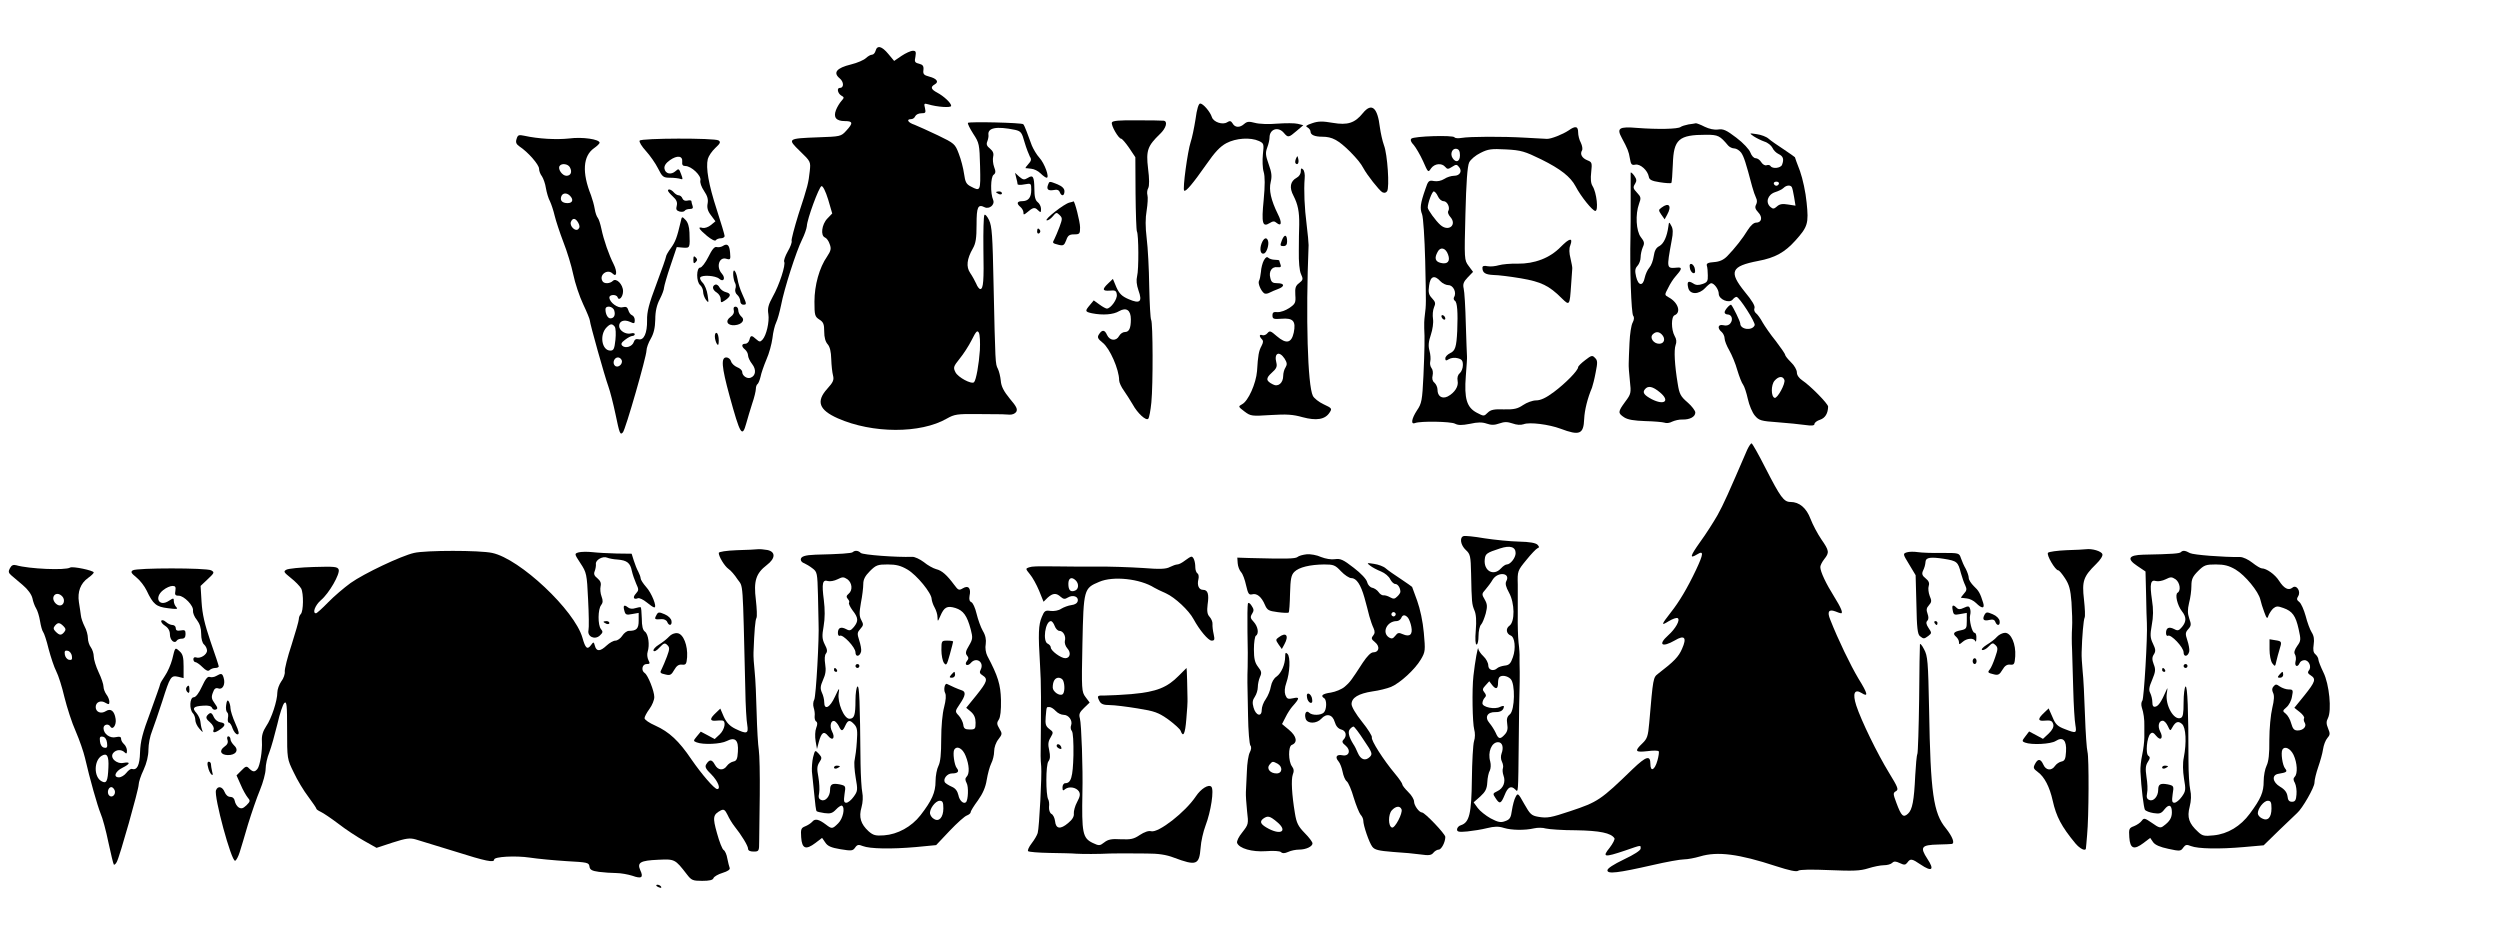
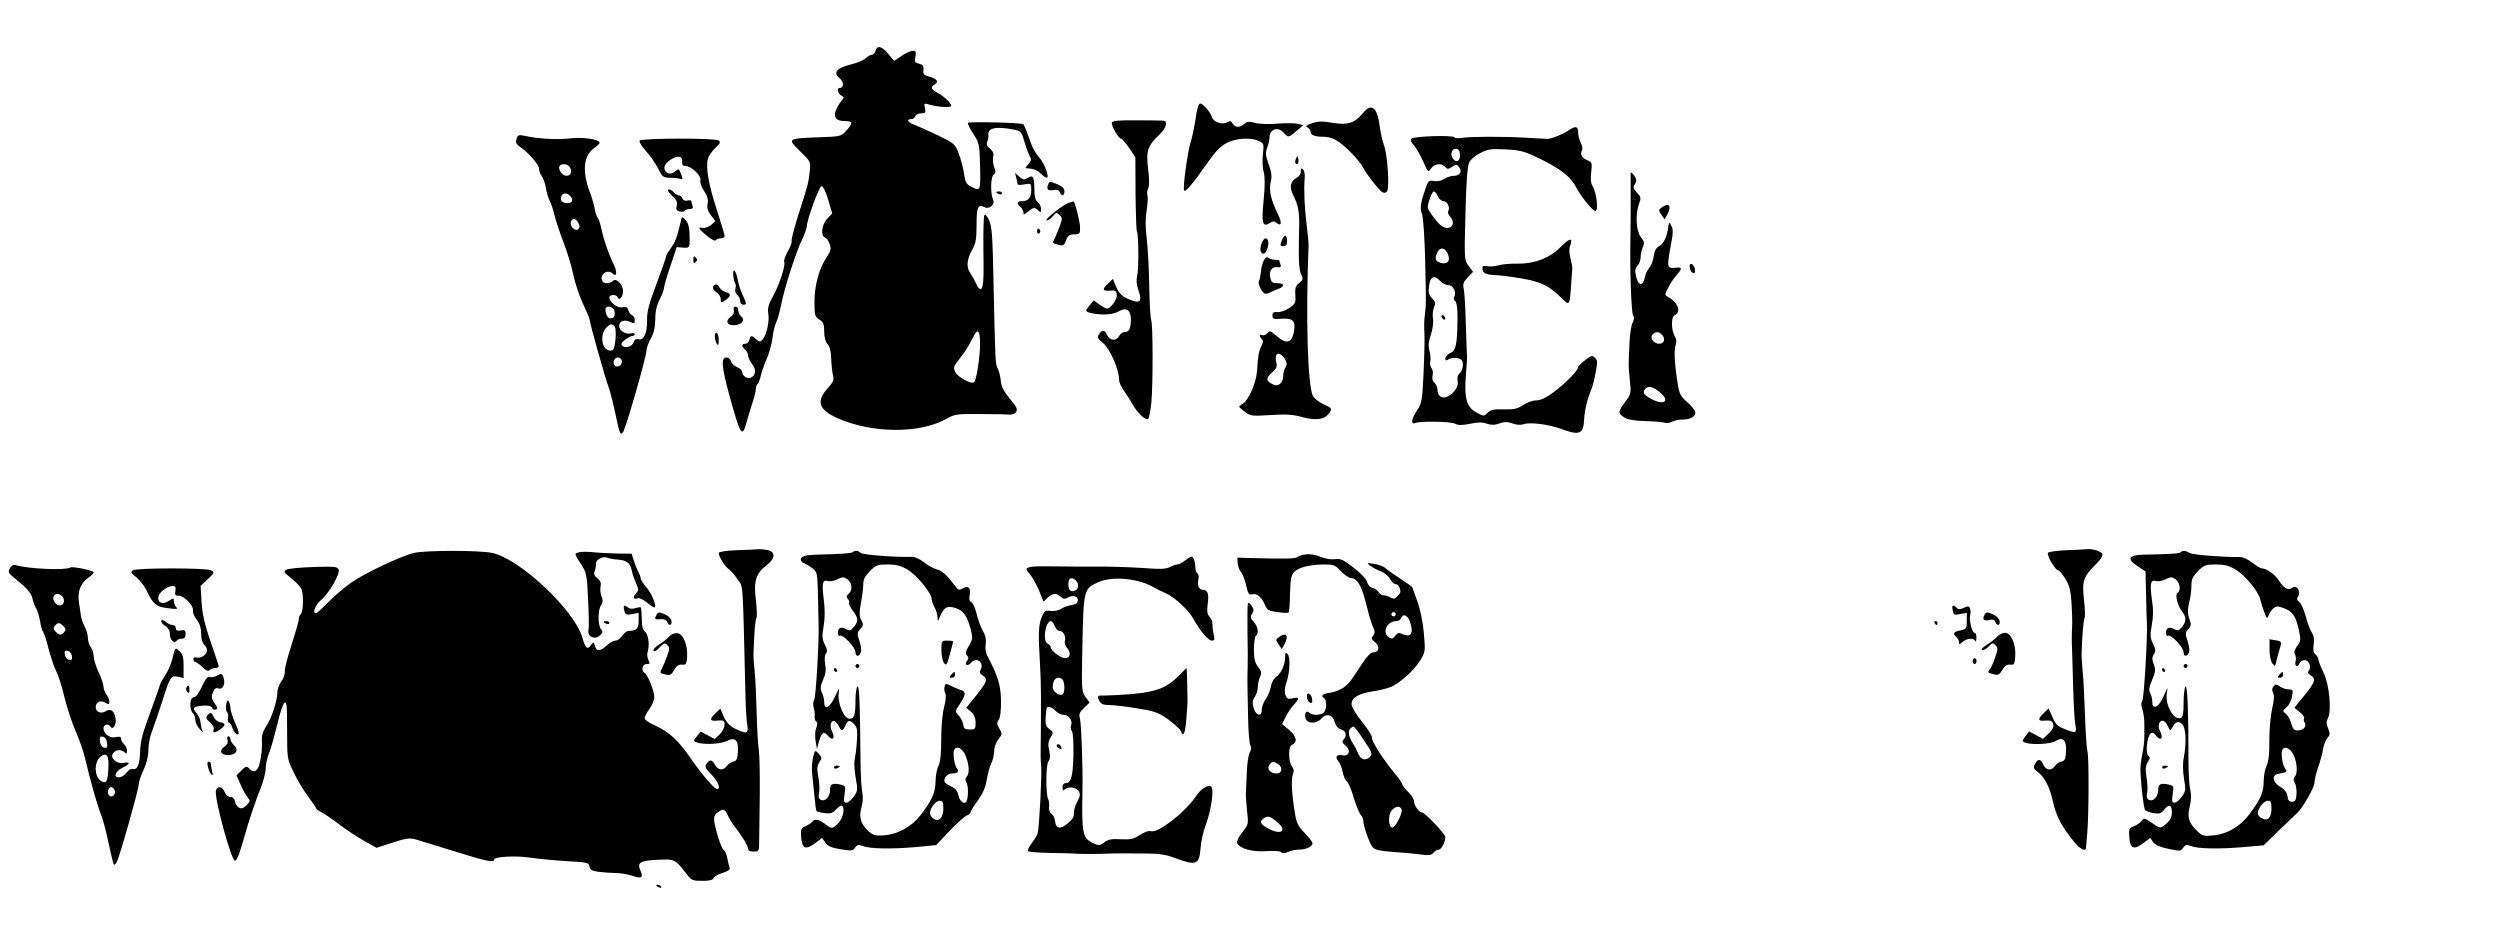
<svg xmlns="http://www.w3.org/2000/svg" version="1.0" width="1280pt" height="475pt" viewBox="0 0 1280 475" preserveAspectRatio="xMidYMid meet">
  <g transform="translate(0,475) scale(0.1,-0.1)" fill="#000000" stroke="none">
    <path d="M4483 4490 c-3 -11 -11 -20 -18 -20 -8 0 -21 -8 -31 -17 -10 -10 -44 -25 -77 -33 -74 -18 -93 -42 -58 -71 22 -18 23 -49 1 -49 -17 0 -11 -28 7 -39 16 -9 16 -11 1 -28 -9 -10 -22 -31 -28 -47 -14 -37 1 -56 46 -56 41 0 43 -10 7 -49 -27 -30 -31 -30 -143 -34 -159 -6 -160 -7 -94 -71 55 -53 55 -54 50 -102 -7 -62 -9 -73 -58 -222 -21 -68 -37 -129 -35 -135 3 -7 -6 -31 -20 -55 -13 -23 -21 -47 -18 -52 9 -15 -25 -120 -58 -178 -23 -42 -28 -60 -23 -90 6 -40 -10 -109 -30 -131 -12 -13 -16 -12 -32 2 -24 22 -29 21 -35 -3 -3 -11 -12 -20 -21 -20 -20 0 -21 -14 -1 -30 8 -7 15 -20 15 -30 0 -9 9 -29 21 -44 22 -28 19 -60 -8 -70 -18 -7 -43 10 -43 30 0 8 -12 19 -26 24 -14 6 -28 19 -31 30 -3 11 -14 20 -24 20 -28 0 -25 -46 16 -196 55 -200 65 -218 86 -141 6 23 20 68 30 100 11 31 19 66 19 76 0 11 4 22 9 25 4 3 11 20 15 37 3 17 17 57 30 88 14 31 27 80 31 110 3 30 12 66 19 80 7 14 18 54 25 88 16 85 78 277 107 335 13 26 24 58 25 70 1 35 62 201 75 205 7 2 21 -26 34 -68 l21 -72 -25 -26 c-29 -30 -36 -88 -12 -97 8 -3 19 -18 24 -34 9 -23 6 -34 -13 -63 -40 -57 -65 -148 -65 -231 0 -70 2 -77 25 -92 21 -13 25 -24 25 -62 0 -29 6 -52 18 -65 11 -13 17 -37 18 -76 1 -31 5 -68 9 -83 6 -23 1 -35 -29 -68 -59 -65 -43 -109 54 -152 177 -78 423 -79 558 -1 39 22 53 24 155 23 62 -1 119 -1 127 -1 8 0 26 -1 39 -2 13 -1 28 5 34 14 8 14 2 27 -33 68 -31 38 -44 63 -46 92 -2 21 -9 49 -15 61 -13 25 -13 25 -22 434 -5 248 -8 295 -23 327 -10 21 -21 32 -24 26 -4 -6 -6 -83 -5 -172 3 -165 0 -207 -16 -207 -5 0 -15 12 -21 28 -7 15 -20 39 -31 55 -21 31 -17 71 14 125 15 26 19 53 19 122 0 91 7 106 41 89 24 -12 54 13 44 37 -15 34 -13 118 2 129 11 8 12 17 3 40 -6 16 -8 40 -5 53 4 17 -1 28 -16 41 -17 13 -20 23 -14 37 4 10 7 25 6 32 -6 38 40 47 137 27 29 -7 34 -13 48 -64 9 -31 22 -63 27 -73 9 -13 7 -22 -7 -37 -11 -12 -17 -21 -15 -22 2 0 15 -1 29 -3 14 -1 35 -11 48 -24 12 -12 26 -22 31 -22 16 0 -11 74 -37 102 -14 15 -31 44 -39 63 -7 19 -19 51 -26 70 -7 19 -15 37 -18 39 -7 8 -279 14 -283 7 -3 -4 10 -29 27 -56 31 -47 32 -54 35 -167 3 -127 2 -129 -47 -103 -24 12 -29 23 -35 65 -4 29 -16 75 -27 103 -19 50 -22 53 -107 94 -48 23 -102 47 -119 54 -34 11 -45 29 -18 29 9 0 18 7 21 15 4 8 17 15 31 15 22 0 24 3 19 26 -6 24 -5 26 16 20 46 -14 118 -19 118 -8 0 15 -38 50 -72 68 -32 17 -35 29 -12 42 23 13 10 30 -29 40 -27 7 -32 13 -29 34 2 20 -3 27 -23 32 -21 5 -24 10 -18 36 4 25 2 30 -13 30 -11 0 -37 -12 -58 -26 l-38 -26 -30 36 c-33 40 -57 46 -65 16z m534 -1533 c-5 -72 -19 -153 -30 -164 -13 -12 -82 25 -95 51 -12 24 -11 29 21 69 19 23 47 66 62 96 23 46 29 52 37 37 5 -9 7 -49 5 -89z" />
    <path d="M6121 4139 c-7 -44 -18 -97 -25 -117 -15 -45 -42 -240 -33 -248 8 -8 46 38 114 135 43 62 70 91 102 108 49 26 123 31 167 11 25 -12 26 -15 20 -68 -3 -30 -2 -71 4 -90 7 -23 7 -70 0 -144 -12 -120 -6 -141 31 -118 16 10 24 11 35 1 25 -21 29 1 7 44 -36 73 -47 124 -37 165 7 29 5 49 -10 90 -16 45 -18 59 -8 86 7 18 12 41 12 52 0 43 44 58 73 24 22 -26 25 -25 66 10 l34 29 -28 7 c-15 4 -62 4 -105 1 -43 -4 -94 -2 -115 4 -30 8 -40 7 -54 -5 -23 -21 -48 -20 -60 2 -8 13 -14 15 -28 6 -23 -15 -70 1 -78 26 -9 28 -45 70 -60 70 -8 0 -17 -27 -24 -81z" />
    <path d="M6978 4171 c-41 -51 -78 -63 -154 -50 -52 9 -75 9 -106 -2 -30 -10 -36 -15 -24 -21 9 -5 16 -15 16 -22 0 -17 22 -26 60 -26 51 0 82 -17 143 -77 36 -37 54 -59 67 -83 19 -36 81 -114 97 -124 10 -5 19 -4 25 5 13 19 2 189 -16 235 -8 22 -17 63 -21 92 -12 102 -42 128 -87 73z" />
    <path d="M5693 4123 c-6 -14 34 -83 47 -83 5 0 23 -21 41 -47 l32 -48 1 -185 c1 -102 4 -189 7 -195 9 -15 10 -196 1 -229 -5 -20 -3 -44 7 -73 21 -58 8 -70 -50 -45 -35 15 -48 28 -63 61 l-18 43 -24 -23 c-32 -30 -30 -40 8 -37 28 3 34 -1 36 -20 4 -23 -31 -72 -51 -72 -5 0 -22 9 -38 21 l-29 21 -20 -24 c-26 -31 -25 -34 11 -42 55 -11 110 -7 139 11 37 21 60 5 60 -42 0 -46 -9 -65 -31 -65 -10 0 -23 -9 -29 -20 -15 -28 -48 -25 -62 5 -12 28 -26 28 -42 2 -9 -14 -5 -22 20 -42 36 -28 84 -137 84 -192 0 -11 11 -35 25 -54 13 -19 33 -50 44 -69 25 -46 69 -86 80 -74 5 5 12 43 16 84 9 92 8 407 -1 422 -4 5 -8 83 -10 172 -1 88 -7 199 -13 246 -7 58 -7 103 0 143 5 32 7 67 4 77 -3 11 -2 27 4 37 6 12 6 47 -1 101 -11 92 -2 115 61 176 32 30 41 65 19 68 -7 1 -69 2 -137 2 -89 1 -125 -2 -128 -11z" />
-     <path d="M8645 4113 c-16 -3 -35 -9 -40 -13 -13 -11 -117 -13 -222 -5 -94 8 -107 -1 -79 -52 29 -54 35 -68 41 -104 5 -31 9 -36 28 -32 25 5 63 -29 69 -62 2 -15 15 -22 56 -28 30 -5 56 -6 59 -4 3 3 6 47 8 97 4 127 30 150 171 150 61 0 70 -5 112 -55 7 -8 21 -15 32 -15 10 0 26 -10 35 -22 14 -21 23 -48 56 -173 6 -22 15 -48 20 -58 6 -11 6 -24 0 -35 -7 -13 -4 -23 11 -39 24 -25 18 -53 -11 -53 -12 0 -28 -15 -42 -37 -26 -43 -67 -95 -106 -135 -19 -19 -39 -28 -68 -30 -30 -2 -39 -7 -36 -18 3 -8 5 -31 5 -50 1 -29 -3 -36 -27 -44 -20 -7 -34 -7 -48 3 -26 16 -33 9 -25 -24 9 -34 54 -34 86 0 13 14 27 25 31 25 16 0 39 -32 39 -54 0 -29 53 -51 71 -30 6 8 15 14 20 14 14 0 98 -131 93 -145 -12 -30 -74 -23 -74 9 0 10 -36 84 -46 95 -5 6 -34 -26 -34 -38 0 -6 7 -11 15 -11 22 0 30 -27 14 -46 -8 -10 -21 -13 -36 -9 -27 6 -32 -15 -8 -35 8 -7 15 -22 15 -33 0 -11 11 -39 24 -61 13 -23 32 -68 41 -101 10 -33 23 -67 30 -75 6 -8 17 -41 24 -73 7 -32 23 -70 36 -85 21 -25 32 -28 117 -34 51 -4 114 -10 141 -14 33 -5 47 -3 47 5 0 7 13 17 29 22 26 9 40 32 41 67 0 15 -92 108 -133 135 -16 11 -27 26 -27 40 0 13 -13 36 -30 52 -16 16 -30 33 -30 38 0 5 -22 37 -48 71 -27 33 -57 77 -68 96 -10 19 -25 40 -33 46 -8 6 -12 18 -8 27 4 10 -13 39 -49 82 -84 104 -72 132 68 159 86 16 136 44 190 104 64 71 69 88 58 194 -5 54 -20 122 -34 162 -15 38 -26 70 -26 71 0 1 -26 19 -57 40 -32 21 -67 45 -78 55 -11 10 -38 20 -60 23 -40 6 -40 6 -16 -11 14 -9 38 -21 55 -27 17 -5 35 -20 41 -32 5 -12 19 -26 32 -32 23 -11 28 -26 17 -55 -7 -17 -49 -22 -59 -6 -3 5 -12 7 -20 4 -8 -3 -20 4 -27 15 -7 12 -20 21 -29 21 -10 0 -21 13 -27 29 -6 16 -36 49 -72 76 -51 39 -67 46 -93 42 -20 -3 -46 3 -69 14 -21 11 -41 18 -45 18 -4 -1 -21 -4 -38 -6z m463 -304 c-2 -6 -8 -10 -13 -10 -5 0 -11 4 -13 10 -2 6 4 11 13 11 9 0 15 -5 13 -11z m66 -17 c3 -5 8 -28 12 -52 l7 -43 -39 6 c-28 5 -43 2 -56 -10 -15 -13 -20 -14 -33 -3 -27 23 -15 63 23 76 17 5 37 15 44 22 14 14 35 16 42 4z m-38 -987 c7 -18 -36 -97 -50 -92 -19 6 -19 67 0 88 20 23 42 25 50 4z" />
    <path d="M8031 4082 c-30 -20 -90 -44 -111 -43 -8 0 -58 3 -110 6 -119 7 -285 6 -326 -1 -18 -3 -34 -2 -37 3 -7 12 -208 6 -221 -7 -6 -6 -2 -18 12 -32 11 -13 33 -50 48 -83 26 -59 26 -60 41 -37 18 25 55 29 73 7 10 -12 15 -12 35 1 20 13 24 13 35 -1 18 -21 5 -45 -25 -45 -14 0 -37 -7 -50 -16 -16 -10 -36 -14 -53 -11 -26 5 -30 2 -44 -41 -26 -74 -29 -99 -17 -129 6 -15 13 -122 16 -238 5 -230 5 -223 -2 -280 -3 -22 -4 -51 -3 -65 3 -50 2 -107 -4 -244 -6 -126 -9 -142 -33 -177 -28 -43 -33 -74 -10 -65 29 11 182 8 204 -3 17 -9 35 -9 77 -1 40 9 63 9 86 1 23 -8 40 -8 65 1 26 9 40 9 67 0 22 -8 42 -9 57 -4 30 12 130 -1 189 -23 98 -37 118 -28 121 50 2 45 17 106 40 160 4 11 13 46 19 79 10 50 10 61 -4 74 -13 14 -18 13 -50 -12 -20 -15 -36 -31 -36 -36 0 -17 -65 -83 -124 -127 -40 -30 -68 -43 -91 -43 -18 0 -48 -11 -67 -24 -28 -19 -46 -23 -98 -22 -51 2 -68 -2 -83 -17 -19 -19 -20 -19 -56 0 -51 27 -65 72 -56 188 4 50 7 95 6 100 -1 6 -3 80 -6 165 -2 85 -7 168 -11 183 -5 22 -1 34 21 57 l27 28 -23 31 c-22 30 -22 32 -16 266 4 160 10 244 19 263 7 15 33 37 58 49 39 20 56 22 131 18 77 -4 96 -10 180 -51 99 -49 150 -89 176 -138 27 -52 87 -126 101 -126 17 0 7 94 -14 127 -9 14 -11 37 -7 72 5 47 4 51 -19 60 -28 11 -40 32 -28 51 4 7 1 24 -6 39 -8 14 -14 38 -14 54 0 31 -14 34 -49 9z m-556 -127 c0 -33 -21 -41 -38 -14 -14 22 -1 51 20 47 13 -2 18 -13 18 -33z m-113 -210 c6 -14 19 -25 29 -25 19 0 35 -33 24 -51 -4 -5 1 -19 10 -29 37 -41 -8 -79 -50 -42 -24 21 -65 78 -65 89 0 23 22 83 31 83 5 0 15 -11 21 -25z m52 -298 c13 -35 -3 -52 -38 -43 -28 7 -33 25 -15 57 14 27 41 20 53 -14z m-39 -137 c10 -11 29 -20 41 -20 25 0 43 -38 29 -61 -4 -6 -2 -15 4 -19 12 -7 16 -57 12 -155 -4 -81 -10 -101 -36 -113 -14 -7 -25 -18 -25 -27 0 -12 4 -13 18 -4 11 7 31 9 45 5 21 -5 27 -12 27 -35 0 -16 -7 -34 -16 -42 -10 -8 -14 -22 -11 -39 6 -28 -15 -61 -51 -80 -29 -14 -52 1 -52 35 0 12 -7 28 -16 36 -10 8 -13 21 -9 37 3 13 1 30 -6 38 -6 8 -9 23 -6 34 3 11 1 36 -4 54 -7 25 -5 47 7 82 9 27 14 62 11 81 -3 19 -1 45 5 59 9 20 8 28 -10 47 -17 18 -20 30 -15 65 6 48 27 56 58 22z" />
    <path d="M7380 3131 c0 -5 5 -13 10 -16 6 -3 10 -2 10 4 0 5 -4 13 -10 16 -5 3 -10 2 -10 -4z" />
    <path d="M2645 4039 c-6 -18 -2 -27 15 -39 43 -28 100 -93 100 -114 0 -12 7 -29 15 -39 7 -11 17 -38 20 -60 4 -23 13 -54 21 -68 7 -15 18 -48 24 -74 6 -25 26 -86 44 -133 19 -48 42 -123 51 -167 9 -44 32 -113 51 -153 19 -40 34 -77 34 -83 0 -15 76 -286 95 -338 9 -25 25 -88 36 -140 21 -101 24 -110 38 -95 13 12 121 389 121 419 0 13 10 41 22 61 15 26 22 55 23 98 0 43 8 75 23 104 12 23 22 50 22 60 1 9 15 60 33 112 l32 95 33 -3 c35 -2 35 -2 32 78 -1 29 -8 52 -20 64 -18 19 -19 19 -25 -10 -19 -81 -27 -102 -50 -134 -14 -19 -25 -38 -25 -44 0 -5 -22 -68 -49 -140 -39 -103 -49 -143 -48 -186 1 -65 -16 -104 -44 -97 -12 3 -20 -1 -24 -14 -7 -23 -43 -35 -59 -19 -8 8 -5 16 14 30 14 11 31 20 38 20 6 0 12 4 12 9 0 5 -9 7 -19 4 -27 -7 -61 14 -61 38 0 25 25 35 56 21 21 -10 24 -9 24 9 0 11 -6 22 -14 25 -8 3 -16 15 -19 26 -5 16 -11 19 -29 15 -24 -7 -68 25 -68 50 0 16 37 17 42 1 7 -21 28 2 28 31 0 35 -35 70 -52 53 -15 -15 -45 -16 -53 -2 -20 32 25 66 52 39 21 -21 24 10 5 48 -24 47 -51 124 -63 182 -5 24 -13 49 -18 55 -6 7 -13 27 -16 46 -3 19 -12 51 -19 70 -47 117 -41 201 15 241 16 11 29 24 29 28 0 18 -88 31 -156 22 -65 -7 -158 -2 -230 14 -28 6 -33 4 -39 -16z m273 -146 c13 -24 4 -43 -18 -43 -21 0 -45 34 -35 50 10 16 44 11 53 -7z m0 -145 c20 -20 14 -38 -12 -38 -28 0 -40 14 -32 35 7 18 28 19 44 3z m43 -139 c8 -15 8 -24 0 -32 -15 -15 -46 16 -38 37 9 22 24 20 38 -5z m184 -449 c7 -23 -1 -40 -20 -40 -13 0 -25 21 -25 46 0 22 38 17 45 -6z m2 -82 c6 -7 7 -38 4 -68 -5 -46 -9 -55 -26 -55 -44 0 -57 81 -19 119 19 19 28 20 41 4z m36 -172 c8 -20 -20 -43 -35 -28 -14 14 -3 42 16 42 7 0 16 -6 19 -14z" />
    <path d="M3275 4030 c-4 -6 11 -30 32 -53 21 -23 49 -63 62 -89 22 -44 27 -48 62 -48 20 0 44 -3 53 -6 13 -5 13 -1 3 25 -10 28 -13 29 -28 15 -23 -21 -53 -14 -57 13 -2 14 7 28 28 43 37 26 66 23 63 -8 -2 -16 3 -22 16 -22 31 0 83 -50 77 -73 -3 -12 5 -34 19 -55 17 -25 22 -43 18 -64 -4 -21 0 -38 17 -60 l23 -31 -23 -19 c-13 -11 -32 -17 -42 -15 -28 8 -21 -5 22 -41 22 -18 41 -28 45 -22 3 5 15 10 26 10 10 0 19 5 19 12 0 6 -18 66 -40 134 -42 129 -57 215 -46 260 4 15 21 40 38 56 26 24 29 31 17 39 -20 13 -396 12 -404 -1z" />
    <path d="M6635 3937 c-4 -10 -5 -21 -1 -24 10 -10 18 4 13 24 -4 17 -4 17 -12 0z" />
    <path d="M6660 3872 c0 -12 -9 -26 -21 -32 -33 -18 -39 -50 -16 -93 22 -43 30 -81 29 -147 -1 -25 -2 -85 -2 -135 -1 -55 3 -101 11 -118 12 -26 11 -30 -9 -46 -19 -14 -22 -25 -20 -61 3 -40 0 -46 -31 -67 -19 -13 -46 -22 -60 -21 -20 2 -26 -1 -26 -17 0 -18 6 -20 46 -17 60 5 75 -12 63 -71 -12 -54 -38 -60 -87 -18 -31 27 -36 29 -47 16 -7 -9 -19 -14 -27 -11 -16 6 -17 -6 -2 -21 8 -8 7 -17 -2 -34 -14 -26 -18 -47 -23 -129 -5 -63 -45 -154 -77 -170 -20 -11 -20 -12 13 -37 32 -24 37 -24 134 -18 81 5 114 3 163 -11 71 -19 115 -12 138 23 14 21 13 23 -30 43 -24 11 -49 31 -55 43 -27 54 -37 403 -22 772 0 11 -4 58 -10 105 -11 85 -15 175 -10 238 2 18 -2 38 -8 44 -9 9 -12 7 -12 -10z m-83 -958 c13 -21 14 -30 5 -45 -7 -10 -12 -30 -12 -43 0 -37 -26 -59 -53 -44 -36 18 -37 31 -6 59 24 21 29 32 24 52 -13 49 14 63 42 21z" />
    <path d="M8349 3865 c0 -6 0 -68 0 -140 0 -71 0 -155 -1 -185 -4 -164 4 -394 14 -407 6 -7 5 -20 -3 -35 -7 -12 -14 -58 -16 -103 -2 -44 -4 -91 -4 -105 -1 -14 2 -54 6 -90 7 -62 6 -67 -24 -107 -38 -52 -38 -58 -5 -80 19 -12 50 -17 108 -19 44 -1 89 -5 98 -8 9 -4 27 -2 39 5 13 6 37 12 53 11 38 -1 66 14 66 36 0 9 -18 33 -40 52 -35 30 -42 43 -50 95 -16 96 -20 173 -11 198 6 15 5 31 -5 47 -18 33 -18 99 0 106 35 14 18 66 -31 92 -21 12 -21 12 -2 48 10 21 27 47 37 58 34 38 36 48 11 46 -57 -5 -57 -9 -30 139 8 39 7 60 -2 75 -11 21 -12 21 -15 -4 -7 -51 -23 -87 -46 -100 -17 -8 -25 -24 -29 -52 -3 -22 -13 -48 -22 -58 -10 -11 -20 -34 -24 -52 -9 -45 -33 -42 -44 5 -7 30 -6 42 7 56 9 10 16 29 16 44 0 14 5 37 11 51 10 21 8 29 -10 52 -24 31 -29 116 -9 171 11 29 10 35 -11 57 -19 20 -21 27 -10 44 10 16 9 24 -4 43 -10 13 -17 19 -18 14z m159 -827 c21 -21 14 -48 -13 -48 -29 0 -50 31 -33 48 15 15 31 15 46 0z m-9 -297 c53 -44 23 -68 -42 -35 -39 21 -49 34 -35 51 16 20 40 15 77 -16z" />
    <path d="M5203 3840 c4 -14 7 -29 7 -33 0 -4 16 -5 35 -1 34 6 35 6 35 -28 0 -40 -15 -58 -47 -58 -26 0 -30 -12 -8 -30 8 -7 15 -19 15 -28 0 -13 2 -13 18 0 30 26 40 29 56 12 15 -14 16 -13 16 7 0 12 -8 27 -17 34 -12 9 -17 28 -17 68 -1 64 -7 73 -34 56 -18 -11 -24 -10 -43 6 l-22 20 6 -25z" />
    <path d="M5366 3804 c-9 -23 0 -32 29 -27 17 4 27 0 31 -11 9 -23 24 -20 24 5 0 13 -11 25 -35 35 -43 17 -42 17 -49 -2z" />
    <path d="M3420 3774 c0 -4 11 -17 25 -30 19 -17 24 -30 20 -47 -5 -19 -2 -25 14 -30 12 -3 24 -1 27 4 3 5 14 9 26 9 14 0 18 5 14 16 -3 9 -6 19 -6 24 0 4 -9 6 -20 3 -12 -3 -22 1 -26 11 -3 9 -12 16 -19 16 -7 0 -18 7 -25 15 -13 15 -30 20 -30 9z" />
    <path d="M5100 3766 c0 -2 7 -6 15 -10 8 -3 15 -1 15 4 0 6 -7 10 -15 10 -8 0 -15 -2 -15 -4z" />
    <path d="M5476 3713 c-29 -7 -130 -87 -117 -91 6 -2 20 7 31 20 17 21 20 22 35 7 15 -15 15 -19 0 -60 -9 -24 -21 -52 -26 -62 -12 -22 -12 -22 23 -31 22 -5 27 -2 37 24 8 24 16 30 40 30 29 0 31 3 31 36 0 28 -28 138 -34 133 0 -1 -10 -4 -20 -6z" />
    <path d="M8507 3687 c-16 -11 -16 -14 -1 -36 l17 -24 13 24 c25 45 9 65 -29 36z" />
    <path d="M5310 3564 c0 -8 5 -12 10 -9 6 4 8 11 5 16 -9 14 -15 11 -15 -7z" />
    <path d="M6563 3519 c-10 -26 -9 -29 8 -29 13 0 19 7 19 24 0 36 -14 39 -27 5z" />
    <path d="M6459 3503 c-11 -30 -5 -57 13 -51 14 5 27 47 20 66 -7 20 -22 14 -33 -15z" />
    <path d="M7990 3485 c-55 -56 -132 -86 -220 -85 -36 1 -79 -3 -96 -8 -17 -5 -43 -8 -58 -5 -18 4 -26 1 -26 -8 0 -26 15 -35 57 -37 23 0 86 -8 140 -17 104 -18 144 -37 210 -103 39 -38 40 -37 47 68 3 41 6 80 6 85 1 6 -4 29 -9 52 -7 27 -8 51 -1 67 15 41 -4 38 -50 -9z" />
-     <path d="M3700 3490 c-8 -5 -22 -7 -30 -5 -11 4 -24 -11 -43 -50 -15 -30 -34 -55 -42 -55 -20 0 -21 -73 0 -90 8 -7 15 -22 15 -34 0 -12 7 -31 15 -42 14 -17 14 -15 8 25 -3 24 -15 53 -25 63 -10 10 -16 23 -13 27 8 15 79 10 97 -6 22 -20 35 2 14 26 -31 34 -14 88 23 76 21 -6 22 -4 19 31 -3 40 -14 50 -38 34z" />
    <path d="M3550 3420 c0 -19 3 -21 12 -12 9 9 9 15 0 24 -9 9 -12 7 -12 -12z" />
    <path d="M6471 3417 c-7 -13 -14 -39 -15 -59 -2 -19 -6 -40 -10 -46 -7 -12 10 -52 27 -64 6 -3 17 -2 26 3 9 5 28 13 44 19 36 13 35 30 -3 30 -24 0 -31 5 -36 27 -9 33 8 59 36 55 17 -2 21 2 16 14 -3 8 -6 18 -6 20 0 2 -10 4 -23 4 -13 0 -28 5 -33 10 -7 7 -14 3 -23 -13z" />
    <path d="M8652 3379 c1 -12 9 -24 16 -27 9 -3 13 3 10 19 -1 12 -9 24 -16 27 -9 3 -13 -3 -10 -19z" />
    <path d="M3754 3342 c1 -15 5 -33 9 -40 5 -7 6 -21 2 -31 -3 -10 1 -24 10 -31 8 -7 15 -21 15 -31 0 -11 7 -19 15 -19 19 0 19 2 -4 53 -11 23 -22 59 -25 79 -8 44 -24 60 -22 20z" />
    <path d="M3663 3293 c-19 -7 -16 -27 7 -41 11 -7 20 -22 20 -33 0 -20 2 -20 22 -7 31 21 33 35 5 42 -13 3 -28 14 -33 24 -5 11 -15 17 -21 15z" />
    <path d="M3757 3161 c3 -12 -3 -24 -16 -33 -30 -21 -18 -46 21 -43 37 3 55 27 33 45 -8 7 -15 21 -15 31 0 11 -6 19 -14 19 -9 0 -12 -7 -9 -19z" />
    <path d="M3660 3028 c0 -13 5 -30 10 -38 7 -11 10 -7 10 17 0 17 -4 35 -10 38 -6 3 -10 -4 -10 -17z" />
-     <path d="M8946 2448 c-97 -225 -121 -279 -152 -335 -20 -35 -60 -98 -90 -139 -51 -72 -55 -87 -14 -62 34 21 32 2 -6 -79 -45 -95 -87 -165 -129 -218 -50 -64 -52 -71 -12 -46 20 12 41 20 47 16 14 -9 -11 -54 -49 -88 -54 -48 -32 -64 34 -26 50 30 63 15 37 -43 -17 -40 -41 -65 -122 -127 -26 -20 -26 -20 -46 -253 -6 -67 -10 -80 -35 -104 -42 -40 -37 -47 25 -40 30 4 56 4 59 -1 2 -4 -1 -26 -7 -47 -14 -50 -36 -60 -36 -17 0 46 -22 39 -90 -26 -165 -160 -179 -169 -320 -216 -99 -33 -118 -37 -164 -29 -35 6 -42 13 -72 66 -31 56 -33 57 -44 36 -7 -12 -15 -43 -19 -69 -5 -38 -11 -47 -34 -55 -23 -9 -37 -6 -75 14 -25 14 -55 38 -66 53 l-21 29 34 30 c26 24 34 38 36 73 1 23 7 51 13 60 5 11 6 30 2 46 -14 48 7 99 40 99 22 0 30 -26 18 -58 -5 -13 -4 -31 2 -42 5 -10 8 -25 5 -33 -3 -7 -2 -24 3 -38 12 -32 -1 -66 -32 -80 -23 -11 -24 -13 -9 -35 21 -33 28 -30 47 16 16 41 33 49 54 28 16 -16 15 -28 18 247 1 127 3 246 4 265 1 19 1 60 1 90 -1 30 -1 64 -1 75 1 11 -1 45 -5 75 -3 30 -5 93 -4 140 0 47 0 117 0 156 -2 71 -1 72 44 127 24 30 50 57 57 60 10 4 10 7 0 18 -9 9 -40 15 -95 16 -45 1 -125 9 -177 17 -52 9 -101 14 -107 11 -21 -7 -15 -46 12 -71 23 -21 25 -31 27 -121 3 -149 4 -156 17 -188 9 -20 11 -54 7 -102 -4 -46 -2 -73 4 -73 6 0 10 20 10 44 0 25 6 51 13 58 7 7 17 33 24 57 9 36 8 48 -5 71 -16 27 -16 30 4 52 11 13 28 35 37 51 27 42 93 34 69 -9 -6 -12 -2 -29 14 -58 30 -54 31 -150 2 -170 -20 -14 -16 -41 7 -50 21 -8 27 -66 11 -111 -11 -32 -19 -41 -43 -43 -15 -2 -32 -8 -37 -13 -19 -18 -46 -10 -46 14 0 13 -11 34 -25 47 -14 13 -26 31 -26 39 -2 17 -17 -67 -25 -139 -8 -70 -5 -242 4 -275 5 -17 5 -43 -1 -60 -5 -16 -10 -104 -11 -195 -2 -177 -13 -221 -56 -235 -11 -3 -20 -13 -20 -22 0 -12 10 -14 53 -10 28 3 74 10 101 17 37 9 58 10 86 1 40 -12 107 -13 155 -2 17 4 44 4 60 -1 17 -4 86 -9 155 -9 121 -2 179 -14 196 -41 3 -5 -8 -27 -25 -49 -39 -48 -28 -50 79 -14 87 30 80 29 80 10 0 -9 -34 -31 -85 -55 -54 -26 -85 -46 -85 -56 0 -20 52 -14 232 27 69 16 141 29 160 29 18 0 55 7 82 15 90 27 198 13 390 -50 68 -22 105 -30 113 -23 7 6 69 7 160 3 120 -5 157 -4 198 9 28 9 64 16 80 16 17 0 36 5 43 12 9 9 18 9 39 -1 23 -11 29 -10 39 3 15 21 23 20 67 -10 59 -40 73 -28 35 29 -39 60 -31 71 55 73 34 1 65 2 70 3 17 3 4 37 -30 80 -64 77 -79 181 -86 607 -5 249 -7 275 -26 310 -11 22 -21 32 -21 24 -1 -8 -3 -134 -4 -280 -2 -146 -6 -272 -9 -280 -4 -8 -8 -58 -11 -110 -6 -131 -15 -176 -37 -196 -24 -22 -34 -13 -59 54 -18 48 -18 52 -3 61 15 8 11 19 -35 94 -60 98 -143 268 -168 345 -20 62 -9 86 27 64 36 -23 33 -5 -16 74 -40 67 -104 199 -144 301 -17 41 -8 55 25 43 14 -6 27 -10 30 -10 12 0 0 29 -35 85 -42 67 -71 128 -71 152 0 8 9 26 20 40 27 34 26 43 -15 102 -19 28 -44 75 -55 104 -21 56 -57 87 -103 87 -34 0 -51 24 -128 174 -35 69 -67 126 -71 126 -4 0 -14 -15 -22 -32z m-1186 -530 c0 -24 -27 -58 -45 -58 -7 0 -20 -9 -30 -20 -38 -42 -90 -13 -83 47 3 28 10 33 78 55 52 17 80 8 80 -24z m-26 -644 c25 -24 22 -159 -3 -181 -15 -12 -18 -24 -14 -50 4 -24 1 -39 -12 -53 -24 -27 -33 -25 -47 8 -7 15 -21 37 -32 50 -26 30 -11 57 30 56 27 -1 43 10 44 29 0 4 -8 3 -19 -2 -27 -15 -91 -2 -91 18 0 9 5 22 12 29 8 8 8 15 -2 27 -11 13 -10 19 6 36 l19 21 16 -21 c19 -23 29 -18 29 14 0 12 3 25 7 28 11 12 41 7 57 -9z" />
    <path d="M3773 1933 c-54 -2 -93 -8 -93 -14 0 -19 30 -68 50 -82 11 -7 32 -31 46 -53 30 -43 26 13 40 -564 1 -80 6 -162 10 -182 7 -45 -2 -48 -62 -19 -28 14 -44 31 -58 61 l-18 42 -24 -23 c-30 -28 -31 -41 -1 -39 12 1 28 2 35 1 21 -2 13 -46 -13 -71 l-26 -24 -35 19 -36 19 -20 -24 c-19 -23 -19 -24 -1 -31 33 -13 123 -9 154 7 43 22 61 5 57 -55 -2 -37 -7 -47 -23 -50 -11 -2 -26 -12 -33 -22 -18 -26 -46 -24 -62 6 -15 28 -28 28 -44 2 -8 -13 -3 -24 27 -53 33 -34 49 -74 29 -74 -14 0 -78 74 -132 152 -64 95 -114 141 -185 173 -30 13 -55 30 -55 38 0 7 11 28 25 47 14 19 25 46 25 61 0 31 -33 113 -49 123 -20 13 -13 46 9 46 18 0 19 3 10 20 -6 12 -8 31 -4 43 11 34 4 90 -14 103 -11 8 -16 28 -16 68 -1 31 -3 57 -6 57 -3 1 -15 -1 -28 -5 -14 -5 -29 -3 -38 5 -19 15 -25 9 -17 -19 5 -19 10 -22 39 -16 l34 6 0 -40 c0 -41 -11 -52 -50 -52 -10 0 -25 -11 -34 -25 -9 -14 -25 -25 -35 -25 -10 0 -30 -11 -45 -25 -33 -31 -52 -32 -60 -2 -6 22 -7 22 -21 3 -18 -24 -28 -15 -43 39 -40 140 -320 404 -462 434 -64 14 -340 14 -400 0 -66 -15 -256 -105 -325 -154 -33 -24 -85 -68 -115 -99 -30 -31 -58 -56 -62 -56 -20 0 -5 41 25 67 42 35 99 135 91 157 -6 15 -22 16 -128 13 -67 -2 -130 -8 -140 -14 -16 -9 -13 -13 23 -42 23 -18 46 -42 53 -54 13 -25 12 -117 -2 -131 -6 -6 -10 -17 -10 -26 0 -9 -17 -68 -37 -131 -21 -63 -36 -124 -35 -137 2 -12 -6 -36 -18 -51 -11 -16 -20 -41 -20 -56 0 -43 -30 -134 -57 -173 -17 -26 -24 -48 -22 -77 3 -49 -10 -126 -23 -142 -14 -17 -23 -16 -42 2 -13 14 -18 13 -40 -10 l-25 -25 21 -47 c11 -27 28 -56 36 -66 14 -16 14 -20 -6 -40 -18 -17 -26 -19 -40 -11 -9 6 -18 21 -20 33 -2 13 -11 21 -23 21 -12 0 -23 10 -29 25 -11 28 -35 33 -44 9 -12 -31 79 -367 98 -361 6 2 16 21 23 43 7 21 26 86 43 144 18 58 45 137 61 175 16 39 29 87 29 108 0 21 8 59 19 85 10 26 28 91 41 144 12 53 28 102 36 109 12 10 14 -10 14 -138 0 -148 0 -149 34 -218 18 -39 52 -95 75 -125 22 -30 41 -57 41 -61 0 -3 10 -10 23 -16 13 -6 53 -33 90 -61 36 -28 95 -67 131 -87 l64 -36 82 27 c69 22 88 25 119 16 20 -6 109 -33 199 -61 161 -51 202 -59 202 -42 0 15 109 21 183 10 39 -6 124 -14 187 -18 107 -6 115 -7 118 -27 2 -17 12 -23 49 -28 25 -3 65 -6 88 -6 23 0 61 -7 83 -14 47 -17 58 -9 40 29 -17 39 1 49 91 53 86 4 87 4 148 -75 23 -30 30 -33 78 -33 37 0 55 4 58 14 3 8 24 20 47 27 26 8 39 17 36 25 -3 7 -8 29 -12 48 -3 20 -12 40 -19 44 -7 4 -22 42 -34 86 -23 82 -21 95 20 117 15 7 21 3 34 -23 8 -18 24 -44 35 -58 37 -46 70 -101 70 -115 0 -10 10 -15 28 -15 28 0 29 2 29 53 0 28 2 136 3 238 1 102 -1 205 -5 230 -4 24 -9 109 -11 189 -2 80 -6 174 -10 210 -4 36 -7 81 -6 100 4 110 9 167 15 176 4 7 2 48 -3 93 -12 96 0 135 56 178 45 34 46 68 3 77 -17 3 -39 5 -48 4 -9 -1 -58 -4 -108 -5z" />
    <path d="M10580 1933 c-47 -2 -89 -8 -94 -13 -10 -10 37 -90 52 -90 5 0 20 -18 35 -41 21 -32 28 -57 33 -122 3 -45 5 -104 3 -132 -2 -27 -2 -77 0 -110 1 -33 4 -125 6 -205 2 -80 7 -162 11 -182 7 -43 5 -44 -54 -21 -37 14 -48 24 -63 61 l-20 45 -24 -23 c-31 -29 -32 -42 -2 -40 37 3 44 1 50 -19 3 -13 -5 -29 -24 -47 l-29 -27 -35 19 -36 19 -19 -25 c-18 -23 -18 -26 -2 -32 34 -13 132 -8 157 8 37 24 57 4 53 -55 -2 -37 -7 -47 -23 -50 -11 -2 -26 -12 -33 -22 -18 -27 -47 -24 -60 6 -14 31 -28 32 -43 3 -10 -19 -8 -24 15 -41 33 -24 60 -75 76 -147 18 -81 45 -132 115 -217 25 -30 55 -44 55 -25 1 4 3 34 6 67 9 91 10 397 2 425 -4 14 -10 99 -13 190 -3 91 -8 192 -12 225 -3 33 -6 76 -5 95 2 82 10 168 15 177 4 6 2 47 -3 93 -11 95 -3 118 61 181 23 22 37 44 33 52 -5 15 -52 29 -83 25 -9 -1 -54 -4 -101 -5z" />
    <path d="M2963 1922 c-23 -7 -23 -7 9 -56 31 -47 33 -55 39 -185 4 -75 5 -146 2 -158 -7 -32 32 -51 58 -27 16 15 17 20 6 33 -17 20 -16 103 1 123 9 12 10 23 2 44 -6 15 -8 39 -5 52 4 17 -1 28 -16 41 -17 13 -20 23 -14 37 4 10 7 27 6 36 -3 21 35 42 57 33 9 -4 34 -9 55 -10 47 -4 64 -17 72 -58 4 -18 14 -47 22 -65 14 -30 14 -34 -1 -51 -18 -19 -12 -33 10 -24 7 3 28 -7 45 -21 17 -14 34 -26 39 -26 16 0 -14 75 -42 105 -15 17 -28 37 -28 44 0 7 -6 22 -12 34 -7 12 -17 38 -23 57 l-11 35 -77 1 c-42 1 -98 4 -124 7 -26 3 -58 2 -70 -1z" />
    <path d="M4366 1923 c-6 -6 -63 -10 -191 -13 -54 -2 -75 -9 -75 -25 0 -8 8 -16 18 -19 9 -4 28 -15 42 -26 24 -18 25 -24 28 -137 1 -65 3 -129 3 -143 4 -74 -13 -375 -22 -392 -6 -10 -7 -29 -3 -41 4 -12 7 -32 5 -44 -1 -11 2 -24 8 -27 7 -5 7 -15 0 -33 -6 -15 -7 -45 -3 -68 l7 -40 9 35 c14 51 26 59 48 32 23 -28 38 -11 20 23 -14 27 -6 59 13 53 6 -3 16 -14 22 -26 13 -28 19 -28 33 3 14 30 23 31 47 5 14 -16 16 -31 12 -87 -2 -37 -8 -79 -11 -93 -4 -14 -1 -55 5 -91 11 -63 11 -69 -10 -98 -12 -17 -29 -31 -38 -31 -12 0 -14 8 -9 44 7 42 6 43 -25 50 -38 7 -49 1 -49 -28 0 -33 -24 -61 -45 -52 -13 5 -16 13 -11 36 3 17 1 53 -4 82 -8 41 -7 56 5 75 14 21 14 25 -3 44 -19 20 -19 20 -29 -18 -5 -21 -7 -54 -6 -73 2 -19 7 -72 12 -117 4 -46 9 -84 12 -86 2 -3 20 -7 40 -10 30 -4 41 -1 59 18 13 14 26 22 31 20 17 -11 5 -66 -19 -90 -30 -30 -33 -30 -63 -7 -37 28 -56 32 -70 15 -7 -8 -24 -19 -37 -24 -20 -8 -23 -14 -20 -56 4 -59 24 -66 73 -29 l34 26 16 -23 c12 -19 30 -27 78 -35 56 -9 63 -9 75 8 11 16 18 17 40 8 36 -14 145 -16 271 -5 l104 10 69 73 c38 40 78 76 89 79 10 4 19 11 19 17 0 6 17 33 37 60 25 35 39 67 45 105 5 30 15 68 23 84 8 15 15 43 15 62 0 20 9 46 22 62 20 26 20 29 5 54 -14 23 -14 31 -3 47 8 12 12 47 11 100 -2 79 -15 122 -70 226 -8 16 -12 41 -8 61 3 22 -1 44 -15 67 -11 19 -25 59 -32 88 -7 30 -19 56 -27 59 -9 4 -12 14 -9 32 9 39 -6 56 -34 39 -20 -12 -24 -10 -44 17 -37 50 -63 74 -93 81 -15 4 -44 20 -63 36 -20 15 -47 28 -60 27 -78 -3 -253 10 -263 20 -13 13 -30 14 -41 4z m280 -89 c48 -28 124 -121 124 -151 1 -10 7 -29 15 -43 8 -14 15 -36 15 -50 1 -24 1 -24 14 5 20 47 35 55 78 42 40 -13 59 -38 78 -109 11 -43 11 -50 -9 -84 -17 -28 -19 -39 -10 -50 9 -11 9 -17 0 -28 -7 -8 -8 -17 -3 -20 6 -3 15 1 22 9 28 34 71 5 51 -34 -7 -13 -5 -20 10 -29 28 -18 24 -32 -32 -102 l-52 -64 24 -20 c17 -15 24 -32 24 -56 0 -32 -2 -35 -30 -35 -24 0 -31 5 -33 25 -2 14 -13 35 -23 46 -20 21 -20 22 5 59 30 44 33 64 9 71 -16 5 -55 22 -74 32 -12 6 -19 -29 -10 -46 6 -11 4 -37 -5 -72 -9 -33 -15 -99 -15 -164 0 -76 -4 -117 -14 -137 -8 -15 -15 -51 -15 -79 0 -57 -19 -99 -77 -174 -46 -59 -117 -98 -187 -103 -43 -3 -55 0 -79 21 -40 37 -51 72 -36 123 7 25 8 56 4 75 -4 18 -8 85 -9 148 -3 323 -6 401 -16 395 -5 -3 -10 -35 -10 -70 0 -77 -6 -95 -31 -95 -28 0 -62 83 -55 130 5 32 3 30 -19 -17 -26 -57 -55 -71 -55 -28 0 13 -5 35 -12 49 -9 21 -8 33 6 65 13 28 16 50 11 80 -4 26 -3 47 4 55 8 10 7 22 -6 46 -14 28 -15 44 -6 94 7 40 7 86 1 134 -11 85 -7 106 21 97 11 -3 33 1 49 9 26 13 31 13 51 0 24 -18 28 -56 6 -74 -12 -10 -13 -16 -4 -27 7 -7 9 -16 6 -19 -3 -4 5 -21 18 -39 30 -38 31 -55 7 -85 -16 -19 -22 -21 -40 -11 -27 14 -42 7 -42 -20 0 -11 5 -17 10 -14 15 9 80 -59 80 -85 0 -26 23 -22 29 5 2 10 -3 36 -10 57 -11 34 -10 40 6 58 16 18 17 23 5 45 -11 20 -11 37 -2 89 7 35 12 78 12 96 0 23 9 41 34 66 31 31 40 34 91 34 43 0 67 -6 101 -26z m298 -954 c19 -47 21 -91 5 -107 -8 -8 -8 -17 0 -32 11 -19 8 -87 -3 -98 -12 -12 -34 8 -39 36 -5 21 -15 35 -34 43 -16 7 -31 17 -35 22 -11 17 11 46 36 46 30 0 39 10 25 27 -13 15 -22 81 -13 95 14 22 43 6 58 -32z m-114 -269 c0 -45 -22 -71 -48 -54 -10 5 -18 17 -20 26 -5 23 27 67 49 67 15 0 19 -7 19 -39z" />
    <path d="M4820 1422 c0 -27 6 -56 13 -66 12 -16 15 -11 30 43 9 33 17 63 17 66 0 3 -13 5 -30 5 -29 0 -30 -1 -30 -48z" />
    <path d="M4380 1340 c0 -5 5 -10 10 -10 6 0 10 5 10 10 0 6 -4 10 -10 10 -5 0 -10 -4 -10 -10z" />
    <path d="M4270 1320 c0 -5 5 -10 11 -10 5 0 7 5 4 10 -3 6 -8 10 -11 10 -2 0 -4 -4 -4 -10z" />
    <path d="M4870 1295 c-10 -12 -10 -15 4 -15 9 0 16 7 16 15 0 8 -2 15 -4 15 -2 0 -9 -7 -16 -15z" />
-     <path d="M9763 1922 c-21 -7 -21 -8 12 -62 l33 -55 4 -150 c2 -118 6 -153 18 -162 19 -15 21 -15 43 1 18 14 18 16 1 41 -12 18 -14 29 -6 37 7 7 7 19 1 36 -7 19 -6 29 7 43 14 16 15 23 4 48 -6 16 -9 39 -5 51 5 15 0 26 -16 39 -17 13 -20 23 -14 37 9 19 12 30 14 50 2 20 28 23 93 13 68 -11 73 -15 88 -74 6 -22 16 -50 22 -62 9 -19 8 -27 -7 -43 -10 -11 -16 -20 -14 -21 2 0 15 -1 29 -3 14 -1 35 -11 48 -24 29 -29 45 -29 36 1 -15 49 -23 63 -48 86 -14 14 -26 32 -26 42 0 10 -7 30 -15 46 -9 15 -20 40 -25 55 -9 27 -10 27 -97 27 -48 -1 -104 1 -123 4 -19 3 -45 3 -57 -1z" />
    <path d="M11166 1923 c-7 -7 -40 -10 -193 -13 -75 -2 -85 -21 -31 -57 l43 -29 3 -119 c1 -66 3 -131 4 -145 4 -71 -15 -386 -23 -397 -6 -7 -7 -22 -3 -35 9 -26 14 -63 13 -93 0 -11 0 -38 0 -60 0 -22 -5 -62 -11 -90 -6 -27 -10 -65 -9 -85 4 -84 17 -186 23 -196 4 -6 24 -14 44 -17 31 -5 40 -2 56 19 23 29 38 23 38 -15 0 -28 -11 -47 -43 -70 -15 -12 -23 -10 -58 15 -38 26 -42 27 -53 12 -7 -10 -25 -22 -40 -28 -25 -9 -27 -14 -24 -57 4 -59 24 -66 73 -29 l34 26 15 -22 c10 -14 35 -25 78 -34 59 -13 64 -12 76 6 12 16 18 17 40 8 36 -14 145 -16 270 -5 l102 9 81 79 c44 42 85 81 90 86 27 23 89 132 89 155 0 15 9 51 19 80 10 29 22 70 25 92 3 21 13 47 22 57 14 16 15 23 4 49 -10 24 -10 36 -1 53 20 39 7 174 -23 234 -14 29 -26 59 -26 67 0 7 -7 19 -15 26 -11 9 -13 23 -9 50 4 26 1 45 -10 62 -9 14 -23 52 -31 84 -9 32 -23 65 -33 72 -13 10 -14 16 -5 30 15 25 -10 61 -30 43 -20 -16 -43 -4 -68 35 -20 32 -64 64 -89 64 -6 0 -28 13 -48 29 -20 16 -48 29 -62 29 -88 -1 -239 11 -257 20 -25 14 -37 15 -47 5z m280 -89 c49 -29 118 -113 127 -154 3 -14 12 -43 20 -64 12 -34 16 -36 21 -19 4 11 15 28 24 37 16 13 23 14 53 3 46 -16 63 -40 78 -108 12 -54 12 -60 -7 -86 -14 -20 -18 -34 -12 -43 5 -8 7 -25 3 -37 -6 -25 11 -32 21 -8 3 8 14 15 25 15 23 0 38 -35 22 -53 -7 -9 -5 -16 10 -25 28 -18 24 -32 -32 -102 l-52 -64 28 -22 c15 -12 25 -26 22 -31 -3 -5 -2 -15 3 -23 12 -19 -7 -40 -36 -40 -18 0 -25 8 -33 36 -5 20 -18 42 -28 50 -17 13 -17 15 4 33 12 10 25 34 28 55 7 33 5 36 -17 36 -13 0 -33 7 -45 15 -18 13 -22 13 -33 0 -8 -9 -8 -19 -2 -32 7 -13 6 -37 -4 -78 -8 -33 -15 -106 -15 -163 1 -72 -4 -112 -14 -132 -8 -16 -15 -52 -15 -80 0 -56 -14 -89 -71 -166 -47 -64 -113 -104 -185 -111 -48 -5 -58 -3 -80 18 -47 43 -57 74 -43 128 8 32 9 61 3 87 -5 21 -9 89 -9 149 0 256 -5 386 -15 380 -5 -3 -10 -40 -10 -81 0 -57 -3 -76 -15 -80 -35 -14 -80 66 -71 126 5 32 5 33 -5 10 -23 -53 -38 -75 -53 -78 -11 -3 -16 4 -16 23 0 14 -5 35 -11 47 -8 15 -6 30 10 67 17 41 19 53 8 80 -9 24 -9 36 1 51 10 16 9 26 -5 55 -14 29 -15 44 -6 94 8 43 9 80 1 130 -12 82 -7 105 21 96 11 -3 33 1 49 9 26 13 31 13 51 0 22 -16 29 -58 10 -69 -14 -9 -1 -64 22 -94 24 -30 24 -53 1 -81 -16 -19 -22 -21 -40 -11 -27 14 -42 7 -42 -20 0 -11 5 -17 10 -14 15 9 80 -59 80 -85 0 -26 23 -22 29 5 2 10 -3 36 -10 57 -11 33 -10 40 5 57 15 17 16 24 5 54 -9 27 -9 45 -1 80 7 25 12 65 12 87 0 34 6 48 34 76 31 31 40 34 91 34 43 0 67 -6 101 -26z m-347 -801 c12 -26 13 -27 23 -8 17 31 31 35 50 18 20 -18 24 -94 9 -172 -6 -27 -5 -69 1 -107 10 -57 9 -65 -11 -93 -12 -17 -29 -31 -38 -31 -12 0 -14 8 -9 44 7 42 6 43 -25 50 -38 7 -49 1 -49 -28 0 -33 -24 -61 -45 -52 -13 5 -16 13 -12 35 4 16 2 53 -3 83 -6 42 -5 58 7 77 12 18 12 25 3 31 -16 10 -8 96 10 113 9 9 16 7 30 -11 23 -28 38 -11 20 23 -14 27 -7 55 13 55 8 0 19 -12 26 -27z m644 -148 c19 -41 22 -96 6 -112 -8 -8 -8 -17 1 -32 6 -12 10 -39 8 -59 -2 -29 -7 -37 -23 -37 -15 0 -21 8 -23 28 -3 20 -14 35 -38 49 -39 23 -44 60 -9 66 43 7 48 11 35 27 -14 16 -23 82 -14 97 12 20 41 6 57 -27z m-113 -274 c0 -47 -19 -67 -49 -51 -12 6 -21 17 -21 26 0 25 31 64 51 64 15 0 19 -7 19 -39z" />
    <path d="M11620 1425 c0 -28 6 -60 14 -71 14 -18 15 -18 21 11 4 17 11 43 16 59 13 41 12 43 -21 48 l-30 5 0 -52z" />
    <path d="M11180 1340 c0 -5 5 -10 10 -10 6 0 10 5 10 10 0 6 -4 10 -10 10 -5 0 -10 -4 -10 -10z" />
    <path d="M11070 1320 c0 -5 5 -10 11 -10 5 0 7 5 4 10 -3 6 -8 10 -11 10 -2 0 -4 -4 -4 -10z" />
    <path d="M11670 1295 c-10 -12 -10 -15 4 -15 9 0 16 7 16 15 0 8 -2 15 -4 15 -2 0 -9 -7 -16 -15z" />
    <path d="M11070 820 c0 -5 7 -7 15 -4 8 4 15 8 15 10 0 2 -7 4 -15 4 -8 0 -15 -4 -15 -10z" />
    <path d="M6690 1912 c-19 -2 -41 -8 -47 -14 -12 -9 -55 -10 -248 -5 l-60 2 2 -29 c1 -16 9 -36 17 -45 9 -9 20 -40 26 -68 10 -43 14 -50 31 -46 24 7 48 -13 65 -53 12 -28 19 -32 65 -38 28 -4 54 -5 57 -2 3 3 6 47 7 97 2 75 6 95 22 111 24 24 80 37 152 38 49 0 57 -3 87 -35 18 -19 42 -35 53 -35 26 0 48 -33 67 -100 8 -30 20 -73 25 -95 6 -22 16 -50 22 -62 7 -16 7 -26 -3 -38 -10 -12 -9 -18 10 -33 27 -22 21 -52 -9 -52 -12 0 -31 -19 -53 -52 -59 -91 -66 -101 -93 -124 -15 -13 -47 -26 -71 -30 -43 -6 -55 -16 -34 -29 14 -9 13 -58 -2 -73 -15 -15 -60 -16 -75 -1 -15 15 -26 -5 -18 -31 9 -27 56 -26 80 0 27 30 58 22 69 -17 6 -21 18 -34 33 -38 25 -6 31 -33 11 -53 -8 -8 -6 -16 11 -29 29 -24 19 -57 -16 -50 -30 6 -39 -9 -20 -31 8 -9 17 -33 21 -53 4 -21 13 -43 21 -49 9 -7 25 -45 36 -84 12 -39 28 -78 35 -87 8 -8 14 -22 14 -30 0 -26 30 -113 46 -134 12 -16 31 -21 107 -27 51 -3 115 -9 142 -13 40 -6 54 -4 64 9 7 9 20 16 27 16 14 0 34 38 34 65 0 15 -105 125 -119 125 -15 0 -41 36 -41 56 0 11 -13 33 -30 49 -16 16 -30 33 -30 39 0 5 -17 30 -38 55 -58 69 -124 172 -118 186 2 6 -20 42 -50 79 -32 40 -54 77 -54 91 0 33 36 54 107 65 32 4 75 15 95 23 47 20 123 90 153 141 23 39 23 46 15 136 -5 58 -19 122 -34 164 -14 38 -26 70 -26 71 0 1 -26 19 -57 40 -32 21 -67 45 -78 55 -11 10 -38 20 -60 23 -37 6 -39 5 -20 -9 11 -9 36 -22 56 -30 20 -8 41 -26 47 -40 7 -13 18 -24 26 -24 13 0 26 -20 26 -40 0 -5 -7 -16 -16 -24 -13 -13 -19 -14 -37 -4 -12 7 -27 11 -34 10 -6 -1 -18 6 -25 17 -7 10 -22 20 -33 22 -10 2 -22 15 -25 28 -3 15 -32 46 -69 74 -54 42 -68 48 -96 44 -19 -3 -48 2 -71 11 -21 10 -55 16 -74 14z m454 -313 c-3 -5 -10 -7 -15 -3 -5 3 -7 10 -3 15 3 5 10 7 15 3 5 -3 7 -10 3 -15z m65 -12 c6 -8 14 -29 17 -46 8 -40 -8 -54 -44 -38 -20 9 -26 8 -38 -8 -12 -15 -18 -17 -32 -9 -39 25 -11 84 39 84 9 0 19 7 23 15 7 19 20 19 35 2z m-226 -627 c43 -63 45 -70 31 -85 -23 -23 -47 -15 -62 20 -7 17 -17 37 -23 45 -23 37 -29 63 -18 76 6 8 15 14 19 14 4 0 28 -31 53 -70z m193 -354 c7 -19 -34 -98 -49 -93 -20 6 -20 67 -1 88 20 22 42 25 50 5z" />
    <path d="M6067 1880 c-14 -11 -31 -20 -39 -20 -7 0 -24 -6 -38 -13 -20 -11 -52 -12 -140 -5 -63 4 -171 8 -240 7 -69 0 -156 0 -195 1 -116 1 -127 1 -147 -5 -18 -6 -17 -8 5 -35 13 -15 34 -53 47 -84 l23 -57 21 21 c27 24 44 25 67 4 14 -12 21 -13 37 -3 25 15 55 5 50 -18 -2 -11 -14 -19 -32 -21 -16 -2 -40 -11 -53 -19 -13 -9 -36 -13 -54 -11 -27 4 -32 1 -45 -31 -17 -40 -19 -84 -9 -246 6 -92 6 -188 3 -465 0 -14 1 -38 3 -55 4 -39 -10 -314 -18 -340 -3 -11 -17 -35 -31 -53 -14 -18 -22 -36 -18 -40 4 -4 53 -8 109 -9 56 -1 118 -2 137 -4 34 -2 115 -2 173 1 33 1 77 1 187 0 61 0 101 -6 140 -21 115 -43 130 -38 137 49 2 34 14 85 25 114 28 73 45 185 30 200 -14 14 -53 -10 -79 -49 -54 -81 -191 -188 -229 -179 -13 4 -35 -4 -58 -19 -31 -21 -46 -24 -97 -22 -48 3 -66 -1 -85 -16 -23 -18 -27 -18 -59 -3 -52 25 -57 51 -53 261 3 113 -5 350 -13 377 -6 21 -2 31 21 53 l29 28 -21 28 c-20 27 -21 36 -16 273 6 280 7 284 86 317 71 31 209 16 282 -30 8 -5 35 -18 60 -29 46 -21 117 -87 141 -132 31 -57 75 -109 92 -110 16 0 17 5 11 33 -4 17 -7 41 -6 52 1 11 -6 27 -15 37 -12 13 -14 29 -10 63 8 53 1 75 -23 75 -22 0 -32 23 -24 55 3 12 1 26 -5 29 -6 4 -11 18 -11 31 0 29 -9 55 -20 55 -4 0 -19 -9 -33 -20z m-559 -102 c17 -17 15 -45 -4 -52 -23 -9 -34 2 -34 35 0 30 17 38 38 17z m-108 -233 c5 -14 16 -25 24 -25 20 0 35 -28 28 -52 -2 -10 3 -27 13 -38 20 -22 14 -50 -11 -50 -22 0 -74 38 -74 55 0 7 -7 15 -15 19 -28 10 -14 116 16 116 5 0 14 -11 19 -25z m44 -281 c9 -24 7 -62 -4 -69 -16 -10 -50 14 -50 35 0 31 11 50 30 50 10 0 21 -7 24 -16z m-39 -154 c10 -11 28 -20 41 -20 26 0 47 -30 38 -54 -4 -9 -2 -22 4 -29 6 -7 9 -57 8 -124 -3 -112 -12 -143 -42 -143 -8 0 -14 -10 -14 -21 0 -18 3 -19 14 -9 20 15 56 9 70 -12 8 -14 6 -26 -9 -54 -11 -20 -18 -47 -17 -59 2 -15 -7 -31 -29 -49 -40 -34 -63 -30 -67 9 -2 17 -10 34 -19 38 -8 5 -13 20 -12 35 2 15 0 32 -4 39 -13 22 -13 179 1 195 9 12 10 27 4 56 -7 30 -6 45 7 66 15 26 15 28 -7 44 -18 14 -21 24 -18 62 5 54 3 50 19 50 8 0 22 -9 32 -20z" />
    <path d="M5410 931 c0 -5 7 -11 14 -14 10 -4 13 -1 9 9 -6 15 -23 19 -23 5z" />
    <path d="M51 1841 c-9 -16 -8 -24 6 -36 10 -8 37 -31 60 -51 26 -22 44 -47 49 -67 3 -17 12 -41 19 -52 7 -11 16 -40 20 -65 4 -25 11 -50 16 -56 5 -6 18 -45 28 -87 11 -41 28 -93 39 -114 11 -21 30 -81 42 -133 13 -52 38 -131 58 -175 19 -44 40 -105 47 -135 25 -109 64 -246 80 -285 10 -22 28 -89 40 -148 13 -60 25 -111 28 -114 3 -2 10 4 15 14 15 27 112 371 112 396 0 12 11 46 25 75 16 35 25 72 25 104 0 27 8 70 19 96 10 26 33 94 52 152 40 126 44 133 81 125 l28 -7 0 60 c0 46 -4 63 -20 77 -24 22 -23 23 -38 -40 -7 -27 -24 -66 -38 -86 -13 -19 -24 -38 -24 -42 0 -4 -23 -68 -50 -143 -41 -109 -51 -150 -53 -206 -2 -67 -15 -93 -42 -85 -5 2 -18 -7 -28 -20 -10 -13 -27 -23 -38 -23 -31 0 -19 31 18 49 40 20 43 32 5 25 -36 -7 -72 27 -52 51 15 18 42 19 58 3 9 -9 12 -7 12 9 0 11 -7 26 -15 33 -8 7 -15 19 -15 27 0 11 -7 13 -26 9 -30 -8 -64 16 -64 46 0 19 25 25 35 8 12 -20 32 8 27 39 -6 41 -25 56 -50 40 -25 -16 -52 -5 -52 21 0 26 27 37 51 21 16 -9 19 -8 19 6 0 10 -7 27 -15 37 -8 11 -15 29 -15 40 0 12 -11 45 -25 74 -14 30 -25 66 -25 81 0 15 -7 36 -15 47 -8 10 -15 32 -15 47 0 15 -7 42 -17 60 -9 18 -18 43 -19 57 -2 14 -6 44 -10 67 -8 53 8 96 47 124 16 11 29 24 29 28 0 10 -109 33 -121 25 -24 -15 -211 -7 -276 12 -15 4 -24 0 -32 -15z m269 -146 c15 -18 6 -45 -13 -45 -20 0 -40 27 -33 45 7 19 30 19 46 0z m5 -151 c12 -12 13 -19 4 -30 -15 -18 -24 -18 -44 2 -12 12 -13 19 -4 30 15 18 24 18 44 -2z m43 -152 c3 -19 -1 -23 -15 -20 -10 2 -19 14 -21 26 -3 19 1 23 15 20 10 -2 19 -14 21 -26z m180 -445 c3 -23 0 -28 -15 -25 -11 2 -19 14 -21 31 -3 23 0 28 15 25 11 -2 19 -14 21 -31z m7 -127 c-3 -71 -10 -84 -35 -70 -40 21 -40 105 0 130 28 17 38 0 35 -60z m32 -116 c8 -21 -13 -42 -28 -27 -13 13 -5 43 11 43 6 0 13 -7 17 -16z" />
    <path d="M680 1830 c-12 -8 -9 -14 18 -36 18 -14 42 -45 53 -68 33 -70 49 -83 109 -90 44 -6 53 -5 43 5 -7 7 -13 21 -13 31 0 17 -2 17 -25 2 -51 -34 -78 17 -29 55 15 12 36 21 47 21 15 0 18 -5 15 -25 -4 -20 -1 -25 17 -25 27 0 78 -52 73 -77 -1 -10 7 -32 20 -47 15 -20 22 -42 22 -71 0 -26 6 -48 15 -55 8 -7 15 -21 15 -31 0 -21 -35 -43 -56 -35 -8 3 -14 -1 -14 -9 0 -8 5 -15 10 -15 6 0 23 -12 37 -26 18 -18 29 -22 36 -15 6 6 19 11 29 11 10 0 18 4 18 8 0 4 -19 62 -42 127 -31 92 -42 140 -46 203 l-5 82 37 35 c34 32 35 35 17 45 -25 13 -381 13 -401 0z" />
    <path d="M6389 1658 c-2 -7 -3 -71 -2 -143 2 -71 2 -152 1 -180 -2 -60 -2 -71 2 -250 1 -77 7 -145 12 -152 6 -7 5 -20 -3 -35 -7 -13 -14 -57 -15 -98 -2 -41 -4 -88 -5 -105 -1 -16 2 -60 6 -98 8 -66 7 -68 -24 -108 -19 -23 -30 -46 -27 -55 11 -28 76 -47 148 -42 39 3 71 1 77 -5 7 -7 18 -7 36 1 14 7 40 12 56 12 36 0 69 16 69 32 0 7 -18 31 -40 53 -33 34 -42 51 -50 101 -16 96 -20 172 -11 198 7 17 6 29 -4 42 -19 25 -20 103 -1 110 31 12 25 44 -13 76 l-37 31 18 35 c9 19 26 45 36 56 37 41 37 49 3 41 -27 -6 -32 -3 -40 17 -5 15 -4 37 5 62 18 51 22 132 6 148 -9 9 -12 7 -12 -14 0 -40 -20 -85 -44 -102 -14 -9 -25 -29 -29 -50 -3 -20 -15 -49 -26 -65 -12 -16 -21 -41 -21 -56 0 -38 -31 -29 -42 13 -7 24 -5 38 7 55 8 12 15 34 15 49 0 15 5 38 11 52 10 21 8 29 -10 52 -16 21 -21 41 -21 90 0 34 5 66 10 69 17 10 11 47 -11 71 -17 18 -19 25 -8 42 10 16 9 23 -3 41 -10 15 -17 18 -19 9z m152 -818 c28 -16 25 -50 -5 -50 -33 0 -53 25 -36 45 15 18 16 18 41 5z m-2 -299 c53 -44 23 -68 -42 -35 -42 22 -50 36 -30 52 24 17 34 15 72 -17z" />
    <path d="M9998 1625 c4 -23 8 -25 38 -19 l34 6 0 -41 c0 -38 -2 -42 -30 -48 -37 -7 -44 -17 -25 -33 8 -7 15 -19 15 -28 0 -13 2 -13 18 1 22 20 58 22 65 5 3 -7 6 -1 6 15 1 15 -3 27 -9 27 -13 0 -29 65 -23 90 3 11 3 26 -1 35 -4 12 -10 13 -31 3 -19 -9 -28 -9 -37 0 -19 19 -26 14 -20 -13z" />
    <path d="M3360 1599 c-11 -20 -8 -22 28 -19 12 1 25 -6 28 -14 9 -23 26 -19 22 5 -2 12 -16 26 -35 34 -30 13 -34 12 -43 -6z" />
    <path d="M10160 1601 c-12 -24 -3 -32 26 -25 17 4 26 1 30 -10 9 -23 26 -20 22 5 -2 12 -16 26 -35 34 -30 13 -34 12 -43 -4z" />
    <path d="M826 1572 c-3 -6 5 -17 19 -26 17 -11 25 -26 25 -45 0 -29 24 -49 35 -31 4 6 15 10 26 10 13 0 19 7 19 24 0 19 -4 22 -25 18 -18 -3 -25 0 -25 12 0 9 -8 16 -17 16 -9 0 -24 7 -34 16 -10 9 -20 11 -23 6z" />
    <path d="M3090 1566 c0 -2 7 -6 15 -10 8 -3 15 -1 15 4 0 6 -7 10 -15 10 -8 0 -15 -2 -15 -4z" />
    <path d="M9905 1560 c3 -5 8 -10 11 -10 2 0 4 5 4 10 0 6 -5 10 -11 10 -5 0 -7 -4 -4 -10z" />
    <path d="M3425 1490 c-10 -11 -34 -30 -52 -41 -18 -11 -30 -25 -27 -31 4 -6 17 1 31 17 22 23 27 25 40 12 12 -12 12 -20 -2 -58 -9 -24 -21 -52 -26 -62 -12 -22 -11 -24 21 -31 21 -5 28 -1 42 24 12 21 23 29 40 27 20 -2 23 3 26 38 4 60 -19 119 -49 123 -16 2 -32 -5 -44 -18z" />
    <path d="M10225 1490 c-10 -12 -34 -30 -54 -42 -19 -12 -29 -24 -22 -26 7 -2 22 6 33 18 18 19 22 20 35 7 13 -13 13 -20 -2 -63 -9 -27 -21 -54 -27 -61 -13 -16 -11 -18 22 -26 20 -5 28 -1 42 23 12 21 24 29 40 27 21 -2 23 3 26 43 4 62 -21 120 -52 120 -12 0 -31 -9 -41 -20z" />
    <path d="M6547 1487 c-16 -11 -16 -14 -1 -36 l17 -24 13 24 c25 45 9 65 -29 36z" />
    <path d="M10100 1365 c0 -8 5 -15 10 -15 6 0 10 7 10 15 0 8 -4 15 -10 15 -5 0 -10 -7 -10 -15z" />
    <path d="M6035 1290 c-59 -60 -114 -82 -235 -93 -58 -5 -122 -8 -142 -8 -41 1 -43 -1 -28 -30 8 -14 21 -19 52 -19 23 0 87 -8 142 -17 88 -14 107 -21 158 -57 31 -23 60 -49 63 -58 13 -36 23 -16 29 60 4 42 7 91 6 107 0 17 -1 58 -2 93 -1 34 -2 62 -3 62 0 0 -18 -18 -40 -40z" />
    <path d="M1107 1289 c-10 -6 -25 -8 -33 -5 -11 4 -22 -10 -40 -49 -16 -35 -32 -55 -42 -55 -21 0 -24 -62 -4 -82 6 -6 12 -22 12 -34 0 -12 9 -32 21 -45 18 -21 20 -21 13 -4 -4 11 -7 30 -8 41 -1 12 -10 31 -20 43 -24 26 -16 35 35 38 27 2 41 -2 45 -12 3 -7 12 -11 19 -8 11 4 10 10 -6 32 -16 22 -18 32 -9 55 7 21 15 26 29 21 22 -7 36 23 26 55 -7 23 -12 24 -38 9z" />
    <path d="M954 1229 c-3 -6 -1 -16 5 -22 8 -8 11 -5 11 11 0 24 -5 28 -16 11z" />
    <path d="M6692 1179 c1 -12 9 -24 16 -27 9 -3 13 3 10 19 -1 12 -9 24 -16 27 -9 3 -13 -3 -10 -19z" />
    <path d="M1158 1141 c-3 -18 0 -34 5 -38 5 -3 7 -16 4 -29 -2 -13 0 -24 5 -24 5 0 14 -13 19 -30 6 -16 17 -30 25 -30 10 0 8 14 -11 56 -14 31 -25 66 -25 78 0 11 -4 27 -9 35 -6 9 -10 4 -13 -18z" />
    <path d="M1061 1087 c-8 -11 -5 -19 14 -35 15 -13 22 -28 19 -37 -8 -19 6 -19 34 1 28 19 28 32 0 36 -13 2 -27 13 -33 26 -11 25 -18 27 -34 9z" />
    <path d="M1165 961 c4 -13 -1 -24 -16 -34 -28 -20 -20 -42 17 -43 41 -1 59 25 33 49 -10 10 -19 24 -19 32 0 8 -5 15 -11 15 -6 0 -8 -8 -4 -19z" />
    <path d="M1065 823 c3 -16 11 -32 17 -38 8 -7 9 -2 4 15 -3 14 -6 31 -6 38 0 6 -5 12 -11 12 -7 0 -9 -10 -4 -27z" />
    <path d="M4270 820 c0 -5 7 -7 15 -4 8 4 15 8 15 10 0 2 -7 4 -15 4 -8 0 -15 -4 -15 -10z" />
    <path d="M3360 216 c0 -2 7 -7 16 -10 8 -3 12 -2 9 4 -6 10 -25 14 -25 6z" />
  </g>
</svg>